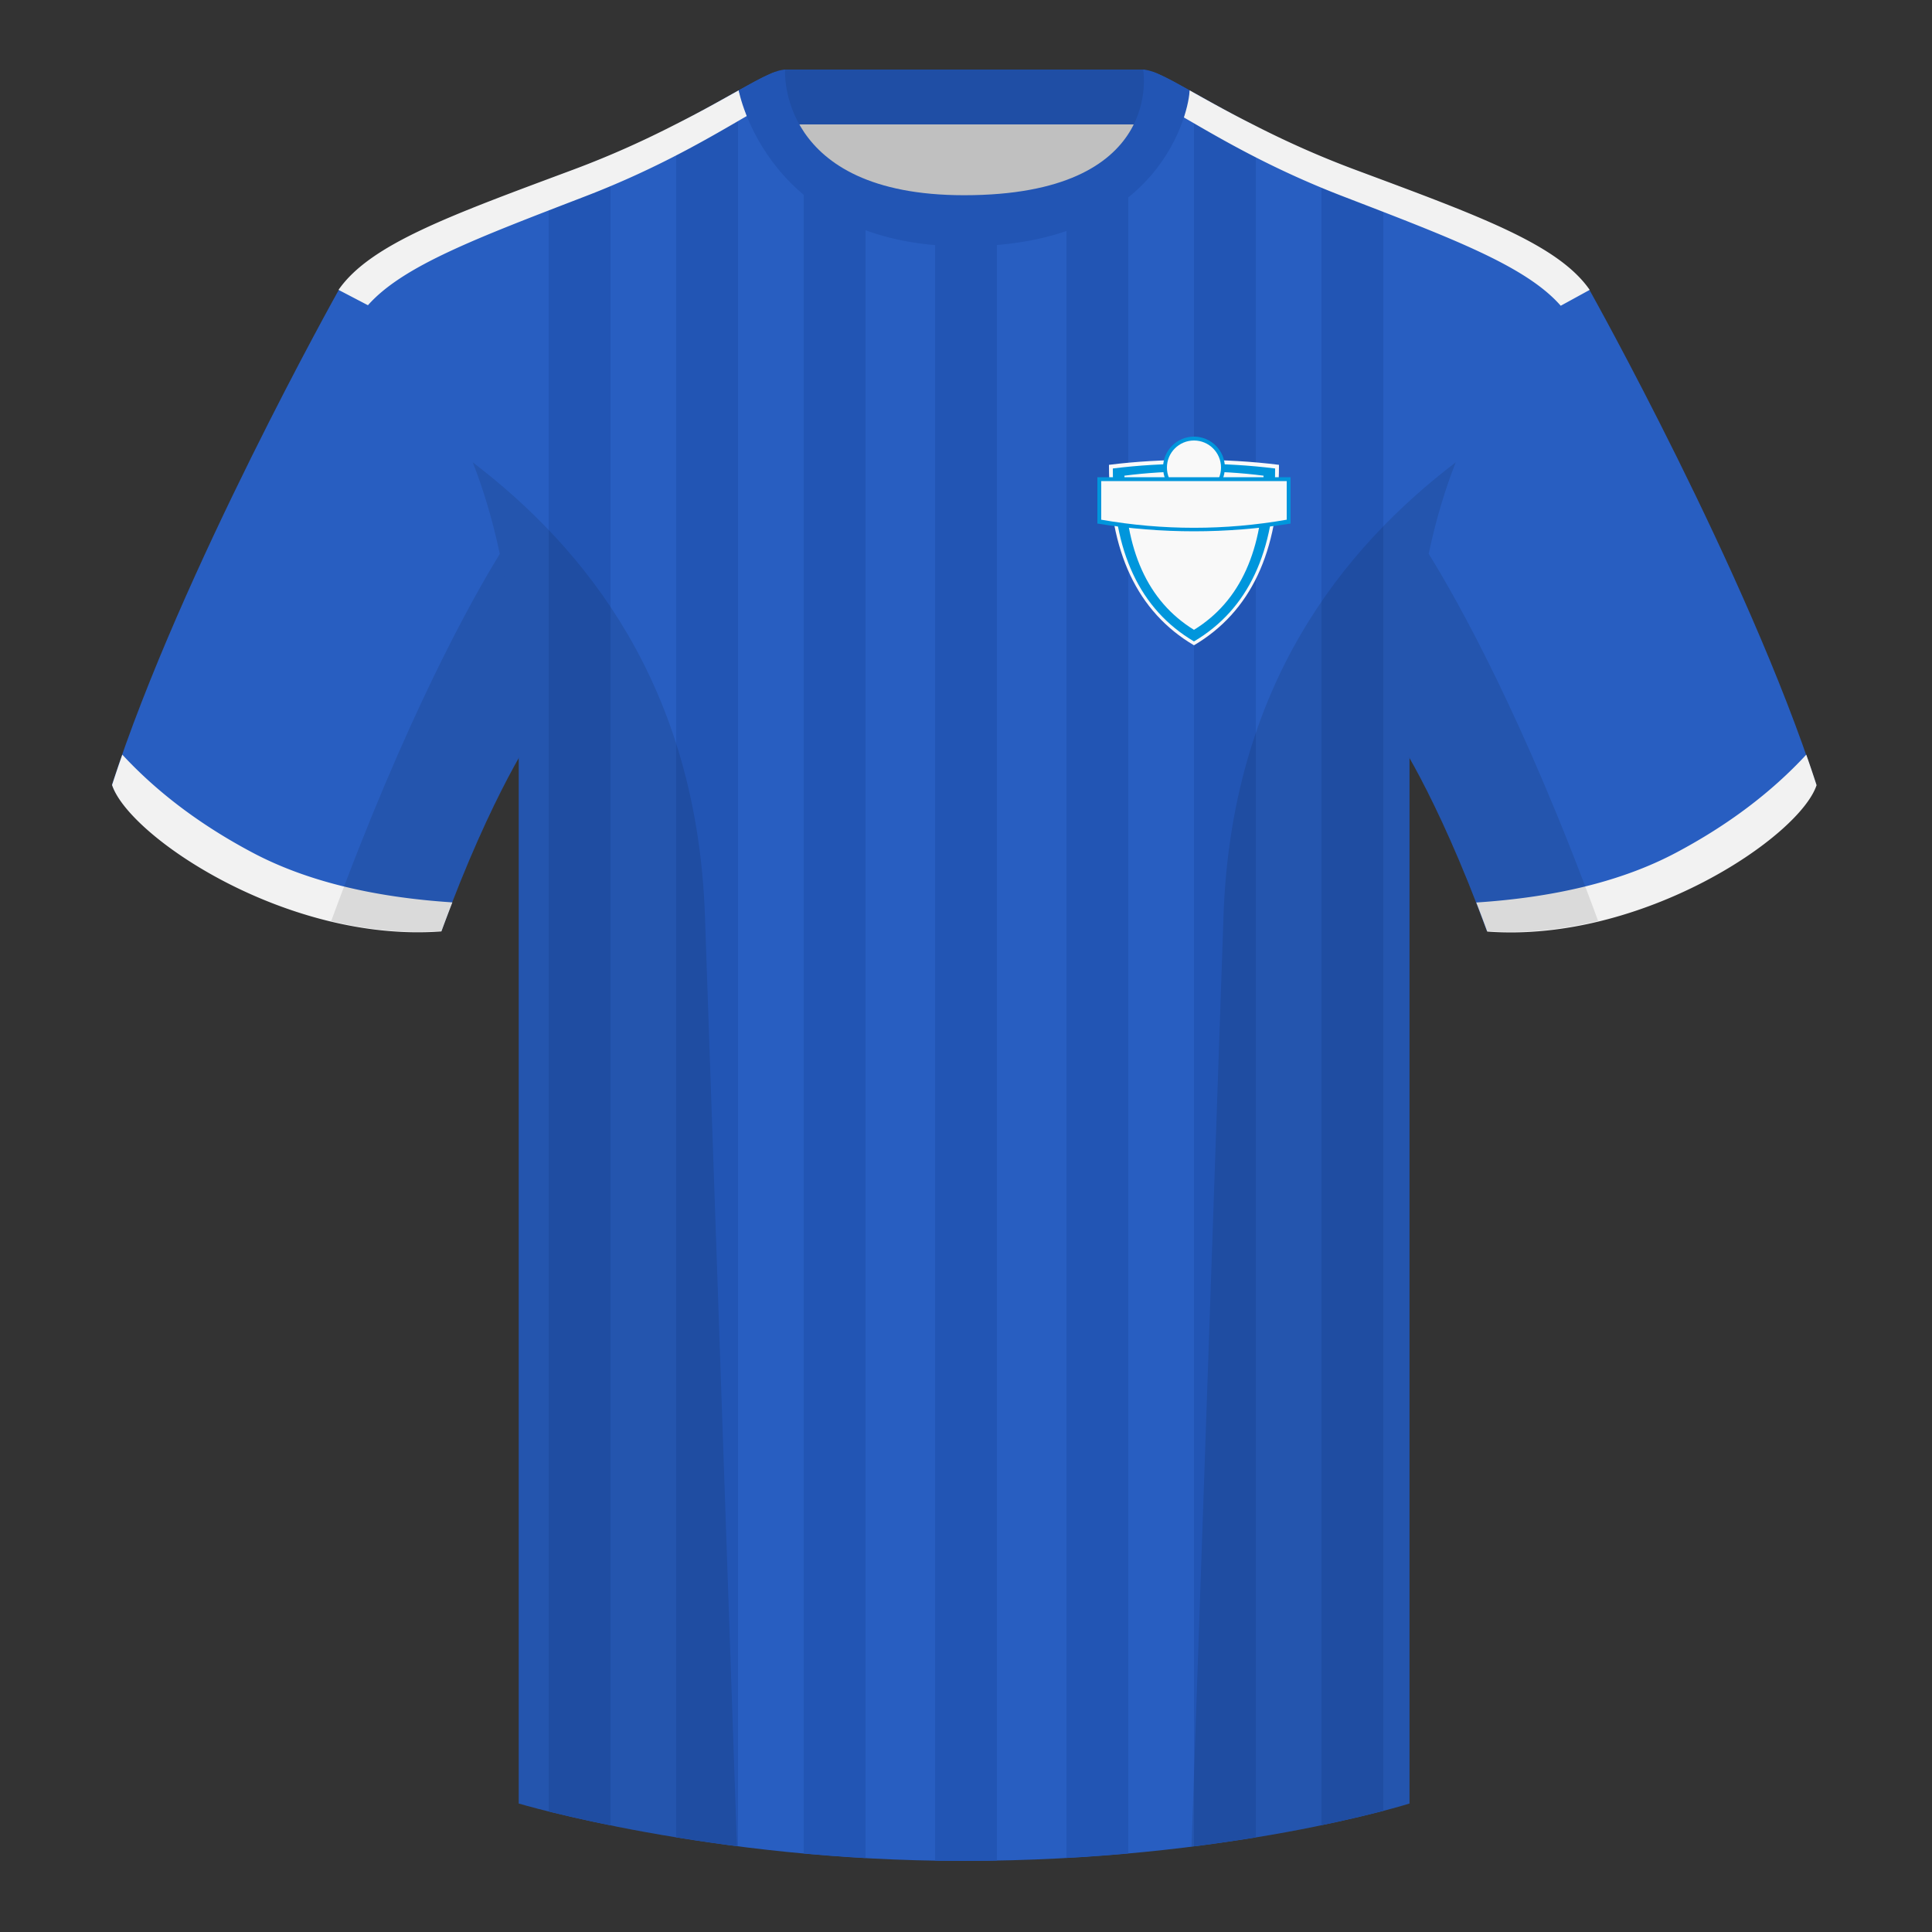
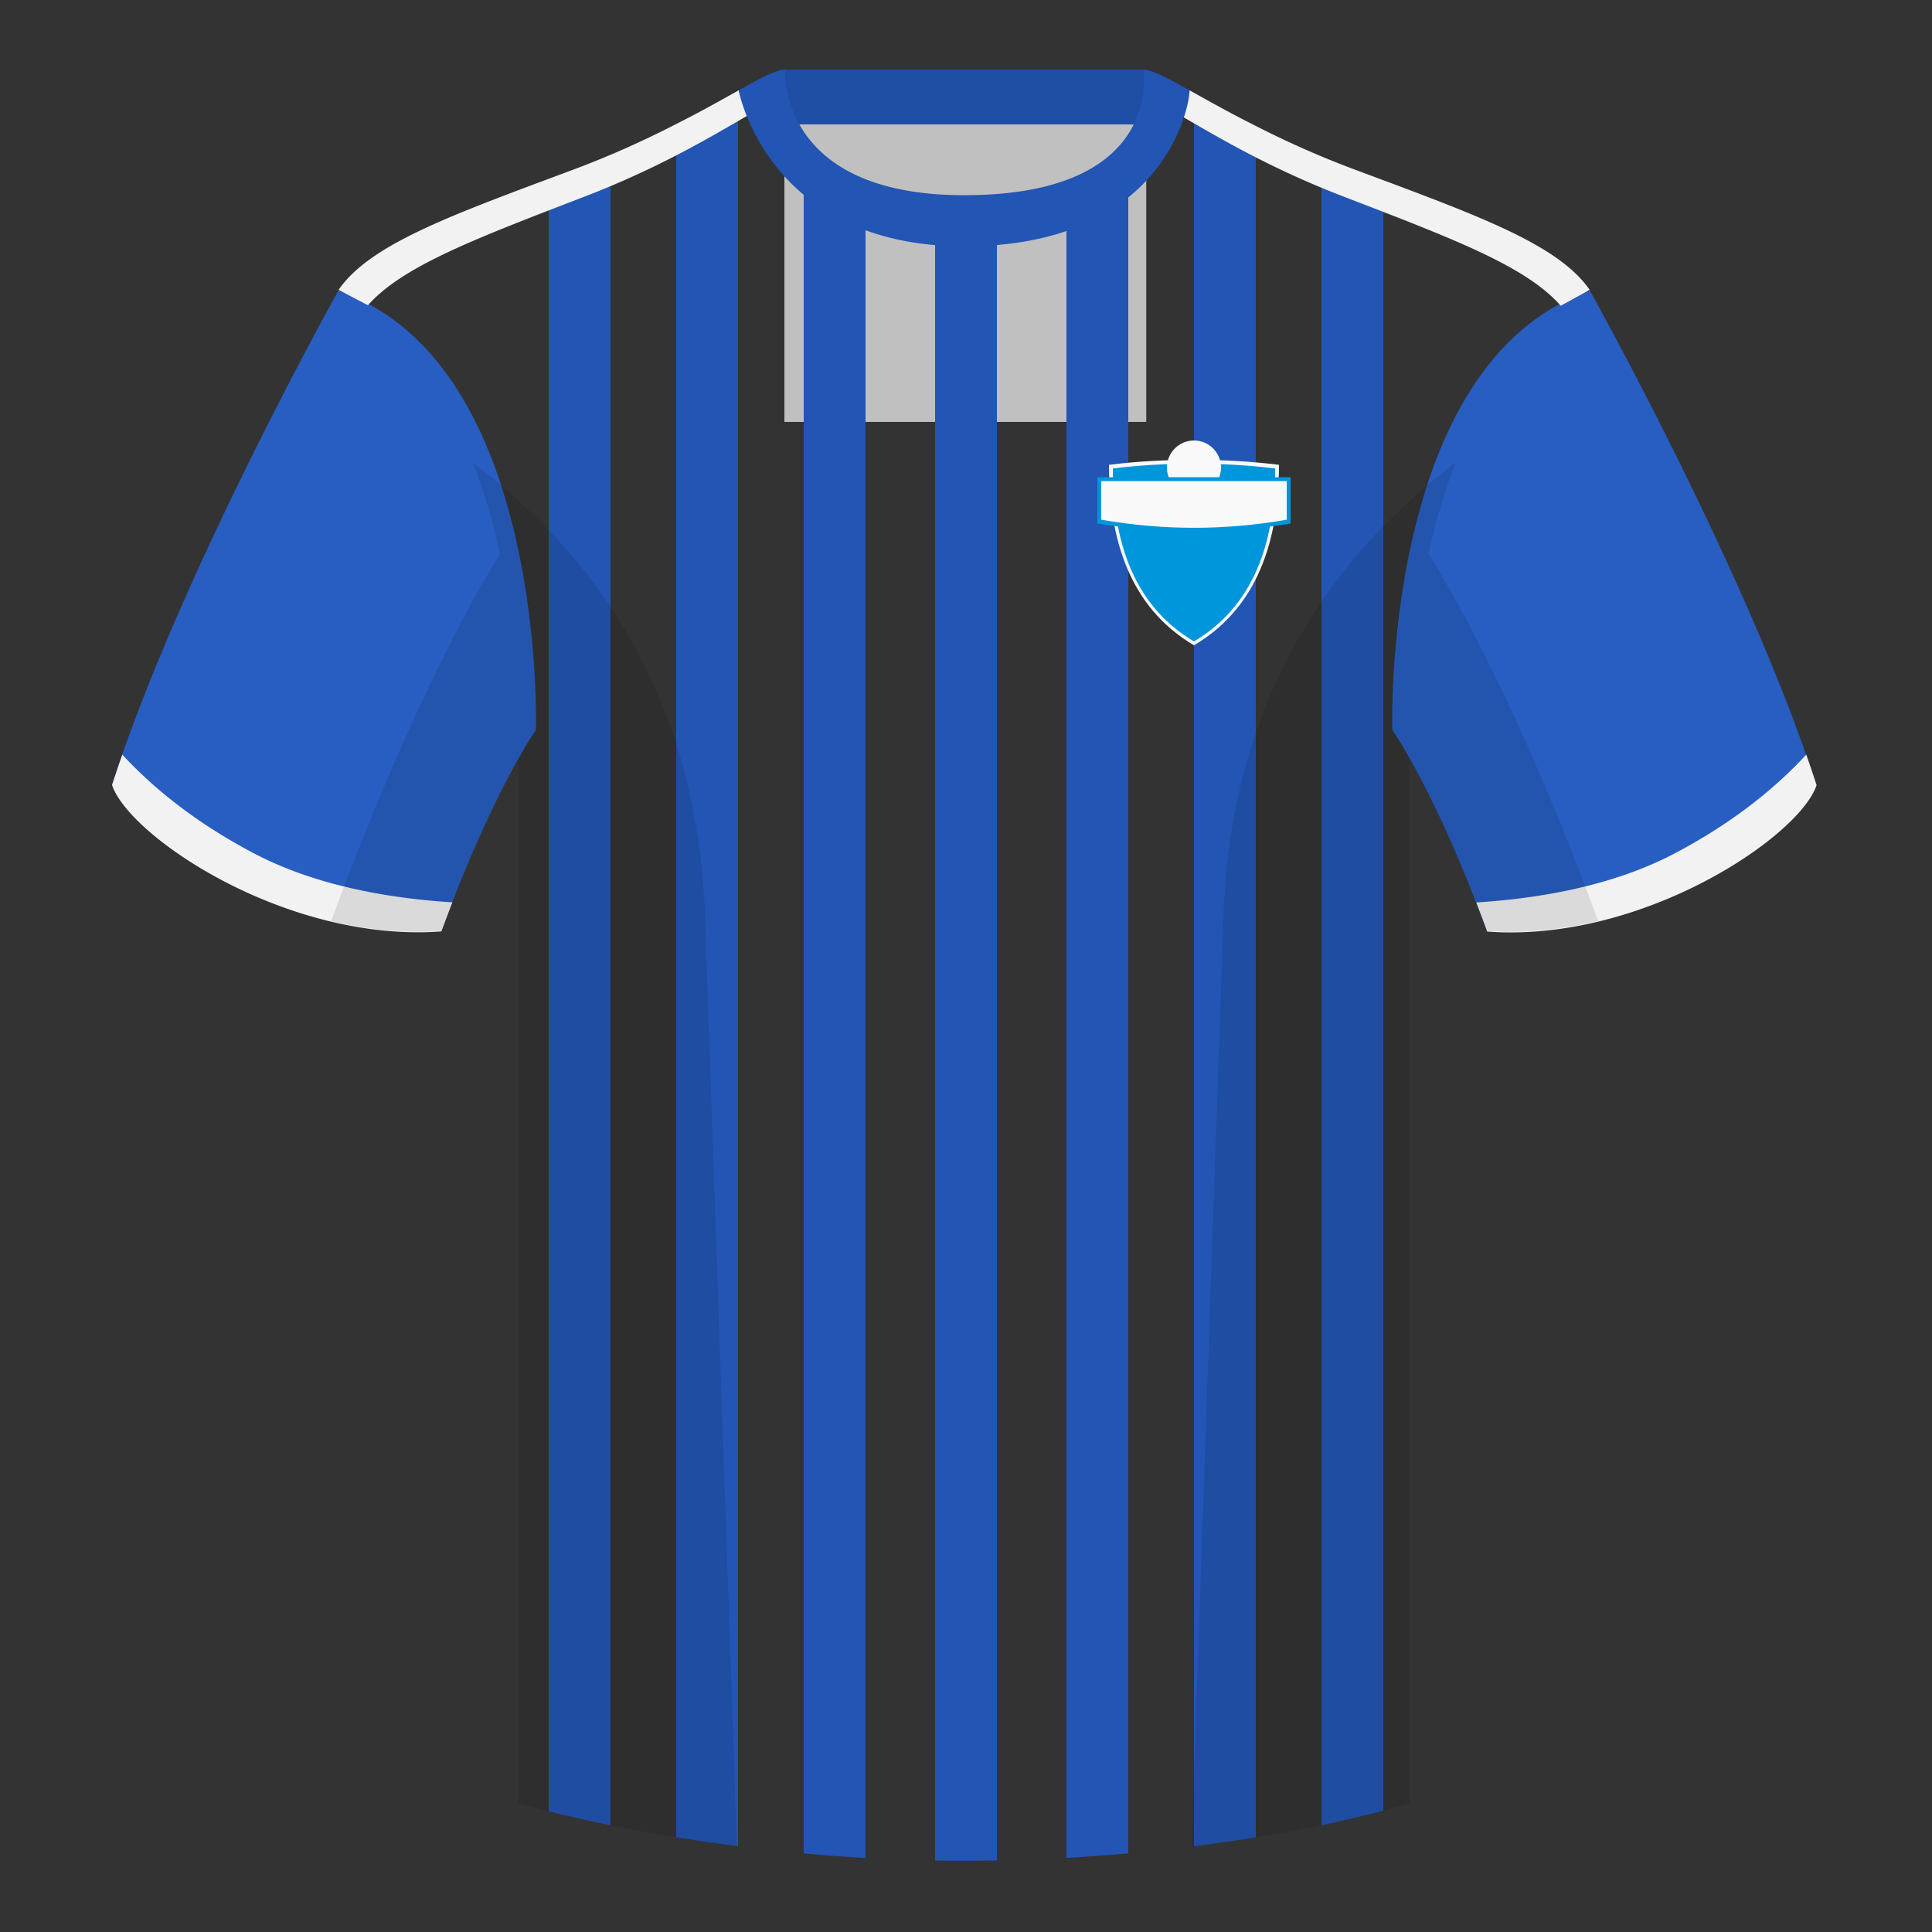
<svg xmlns="http://www.w3.org/2000/svg" height="500" viewBox="0 0 500 500" width="500">
  <rect x="0" y="0" width="500" height="500" fill="#333333" stroke="none" />
  <g fill="none" fill-rule="evenodd">
    <path d="M203.006 109.193h93.643V21.898h-93.643z" fill="silver" />
    <path d="M202.867 32.198h93.458v-14.2h-93.458z" fill="#1f4ea5" />
    <path d="M87.55 75.26s-40.762 72.8-58.547 127.77c4.445 13.375 45.208 40.86 85.232 37.885 13.34-36.4 24.46-52 24.46-52S141.658 93.83 87.55 75.26M411.476 75.26s40.762 72.8 58.547 127.77c-4.445 13.375-45.208 40.86-85.232 37.885-13.34-36.4-24.46-52-24.46-52S357.368 93.83 411.476 75.26" fill="#285ec1" />
-     <path d="M249.514 57.706c-50.082 0-47.798-39.47-48.742-39.14-7.516 2.618-24.133 14.936-52.439 25.495-31.873 11.885-52.626 19.315-60.782 31.2 11.114 8.915 46.694 28.97 46.694 120.345v271.14S183.903 481.6 249.13 481.6c68.929 0 115.648-14.855 115.648-14.855v-271.14c0-91.375 35.58-111.43 46.7-120.345-8.157-11.885-28.91-19.315-60.783-31.2-28.36-10.577-44.982-22.92-52.478-25.511-.927-.318 4.177 39.156-48.703 39.156z" fill="#285ec1" />
    <path d="M158.003 40.179v432.195a374.542 374.542 0 0 1-16-3.593V46.387l6.33-2.36a239.153 239.153 0 0 0 9.67-3.848zM191 23.469v454.33a472.399 472.399 0 0 1-16-2.325V32.208c6.4-3.289 11.705-6.327 16-8.74zm33 29.553v427.826a464.836 464.836 0 0 1-16-1.185V39.998c3.362 4.924 8.4 9.686 16 13.024zm34 4.28v424.184c-2.913.053-5.87.082-8.87.082-2.398 0-4.776-.02-7.13-.06V57.354a85.32 85.32 0 0 0 7.514.32c3.013 0 5.838-.129 8.486-.37zm34-17.105V479.65c-5.12.46-10.46.855-16 1.166V53.079c7.766-3.296 12.767-8 16-12.882zm33-7.49v442.785a447.695 447.695 0 0 1-16 2.32V24.015c4.338 2.444 9.645 5.457 16 8.691zm33 14.043v421.87c-3.836 1.005-9.229 2.32-16 3.726V40.589a238.989 238.989 0 0 0 8.695 3.438c2.504.934 4.94 1.84 7.305 2.723z" fill="#2255b4" />
    <g fill="#f2f2f2">
      <path d="M467.461 195.302a338.826 338.826 0 0 1 2.668 7.9c-4.445 13.375-45.208 40.86-85.232 37.885a426.405 426.405 0 0 0-2.836-7.52c20.795-1.358 37.993-5.637 51.595-12.837 13.428-7.11 24.696-15.585 33.805-25.428zM31.655 195.302c9.103 9.828 20.36 18.291 33.772 25.392 13.611 7.205 30.824 11.485 51.64 12.84a426.42 426.42 0 0 0-2.835 7.516C74.208 244.025 33.445 216.54 29 203.165c.836-2.584 1.723-5.209 2.655-7.863zM174.404 32.4c6.756-3.393 12.314-6.526 16.77-9.028l2.137 6.63c-8.9 5.143-22.457 13.326-41.595 20.711-28.211 10.883-47.405 18.03-56.493 28.283l-7.61-3.976c8.202-11.83 28.93-19.251 60.717-31.104 10.156-3.789 18.808-7.803 26.074-11.516zM324.506 32.344c7.29 3.728 15.977 7.764 26.185 11.572C382.48 55.769 403.207 63.19 411.41 75.02l-7.494 4.107c-9.04-10.324-28.278-17.486-56.61-28.415-18.71-7.22-32.085-15.202-40.991-20.361l1.54-6.98c4.433 2.488 9.949 5.6 16.652 8.972z" />
    </g>
    <path d="M249.576 63.752c51.479 0 58.279-35.895 58.279-40.38-5.772-3.24-9.728-5.345-12.008-5.345 0 0 5.881 32.495-46.335 32.495-48.52 0-46.336-32.495-46.336-32.495-2.28 0-6.235 2.105-12.002 5.345 0 0 7.368 40.38 58.402 40.38" fill="#2255b4" />
    <path d="M287 120.297c6.902-.865 14.235-1.297 22-1.297s15.098.432 22 1.297c0 22.487-7.333 38.054-22 46.703-14.667-8.649-22-24.216-22-46.703z" fill="#f9f9f9" />
    <path d="M288 121.243c6.588-.829 13.588-1.243 21-1.243s14.412.414 21 1.243c0 21.55-7 36.469-21 44.757-14-8.288-21-23.207-21-44.757z" fill="#0096dc" />
-     <path d="M291 123.108c5.647-.739 11.647-1.108 18-1.108s12.353.37 18 1.108c0 19.207-6 32.505-18 39.892-12-7.387-18-20.685-18-39.892z" fill="#f9f9f9" />
-     <circle cx="309" cy="121" fill="#0096dc" r="8" />
    <circle cx="309" cy="121" fill="#f9f9f9" r="7" />
    <path d="M284 123.5h50v12c-8.333 1.333-16.667 2-25 2s-16.667-.667-25-2z" fill="#0096dc" />
    <path d="M285 124.5h48v10c-8 1.395-16 2.092-24 2.092s-16-.697-24-2.092z" fill="#f9f9f9" />
    <path d="M413.584 238.323c-9.287 2.238-19.064 3.316-28.798 2.592-8.197-22.369-15.557-36.883-20.012-44.748v270.577s-21.102 6.71-55.867 11.11l-.544-.059c1.881-54.795 5.722-166.47 8.277-240.705 2.055-59.755 31.084-95.29 60.099-117.44-2.676 6.78-5.072 14.606-7 23.667 7.354 11.852 24.436 42.069 43.831 94.964l.014.042zM190.717 477.795c-34.248-4.401-56.477-11.05-56.477-11.05V196.171c-4.456 7.867-11.813 22.38-20.01 44.743-9.632.716-19.308-.332-28.51-2.523.005-.033.012-.065.02-.097 19.377-52.848 36.305-83.066 43.61-94.944-1.93-9.075-4.328-16.912-7.007-23.701 29.015 22.15 58.044 57.685 60.1 117.44 2.554 74.235 6.395 185.91 8.276 240.705z" fill="#000" fill-opacity=".1" />
  </g>
</svg>